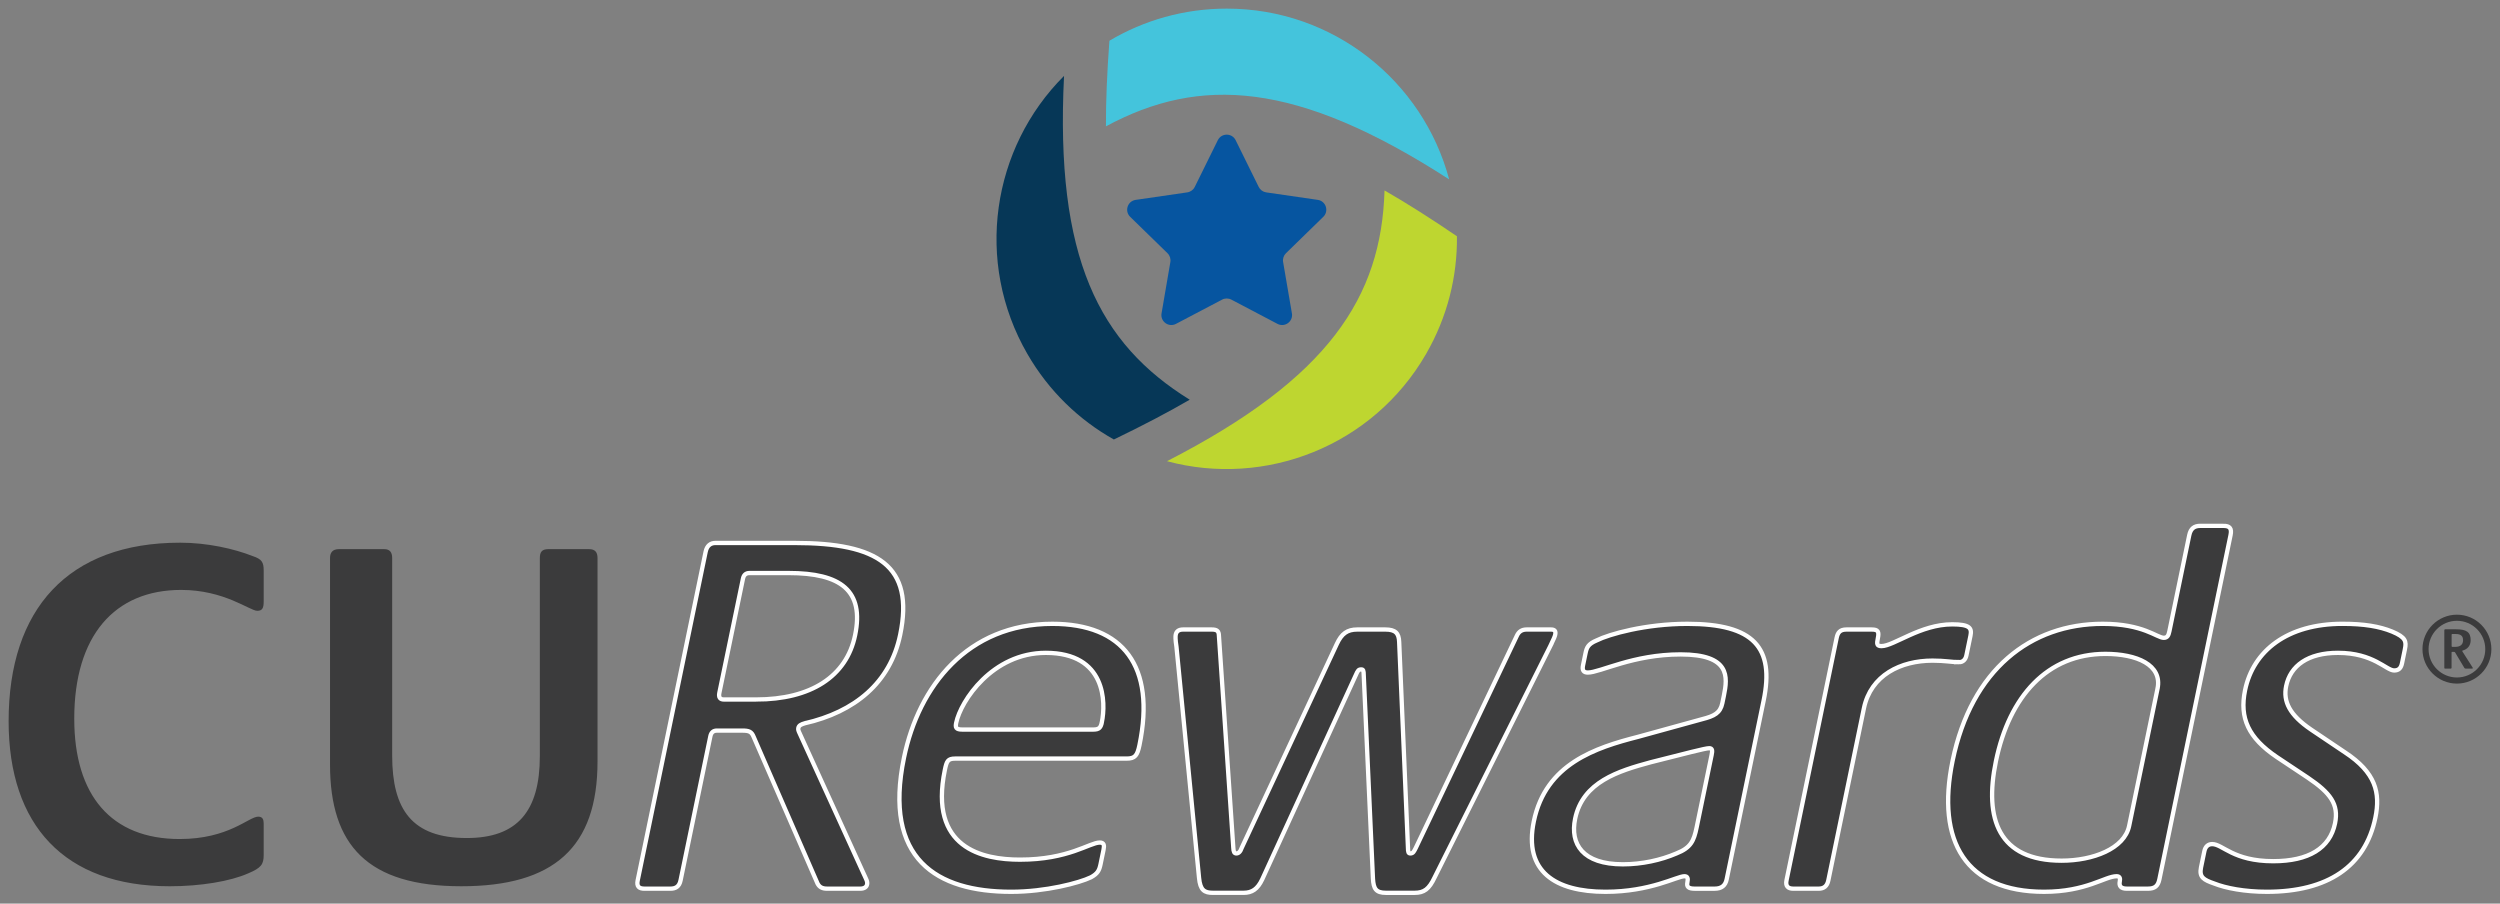
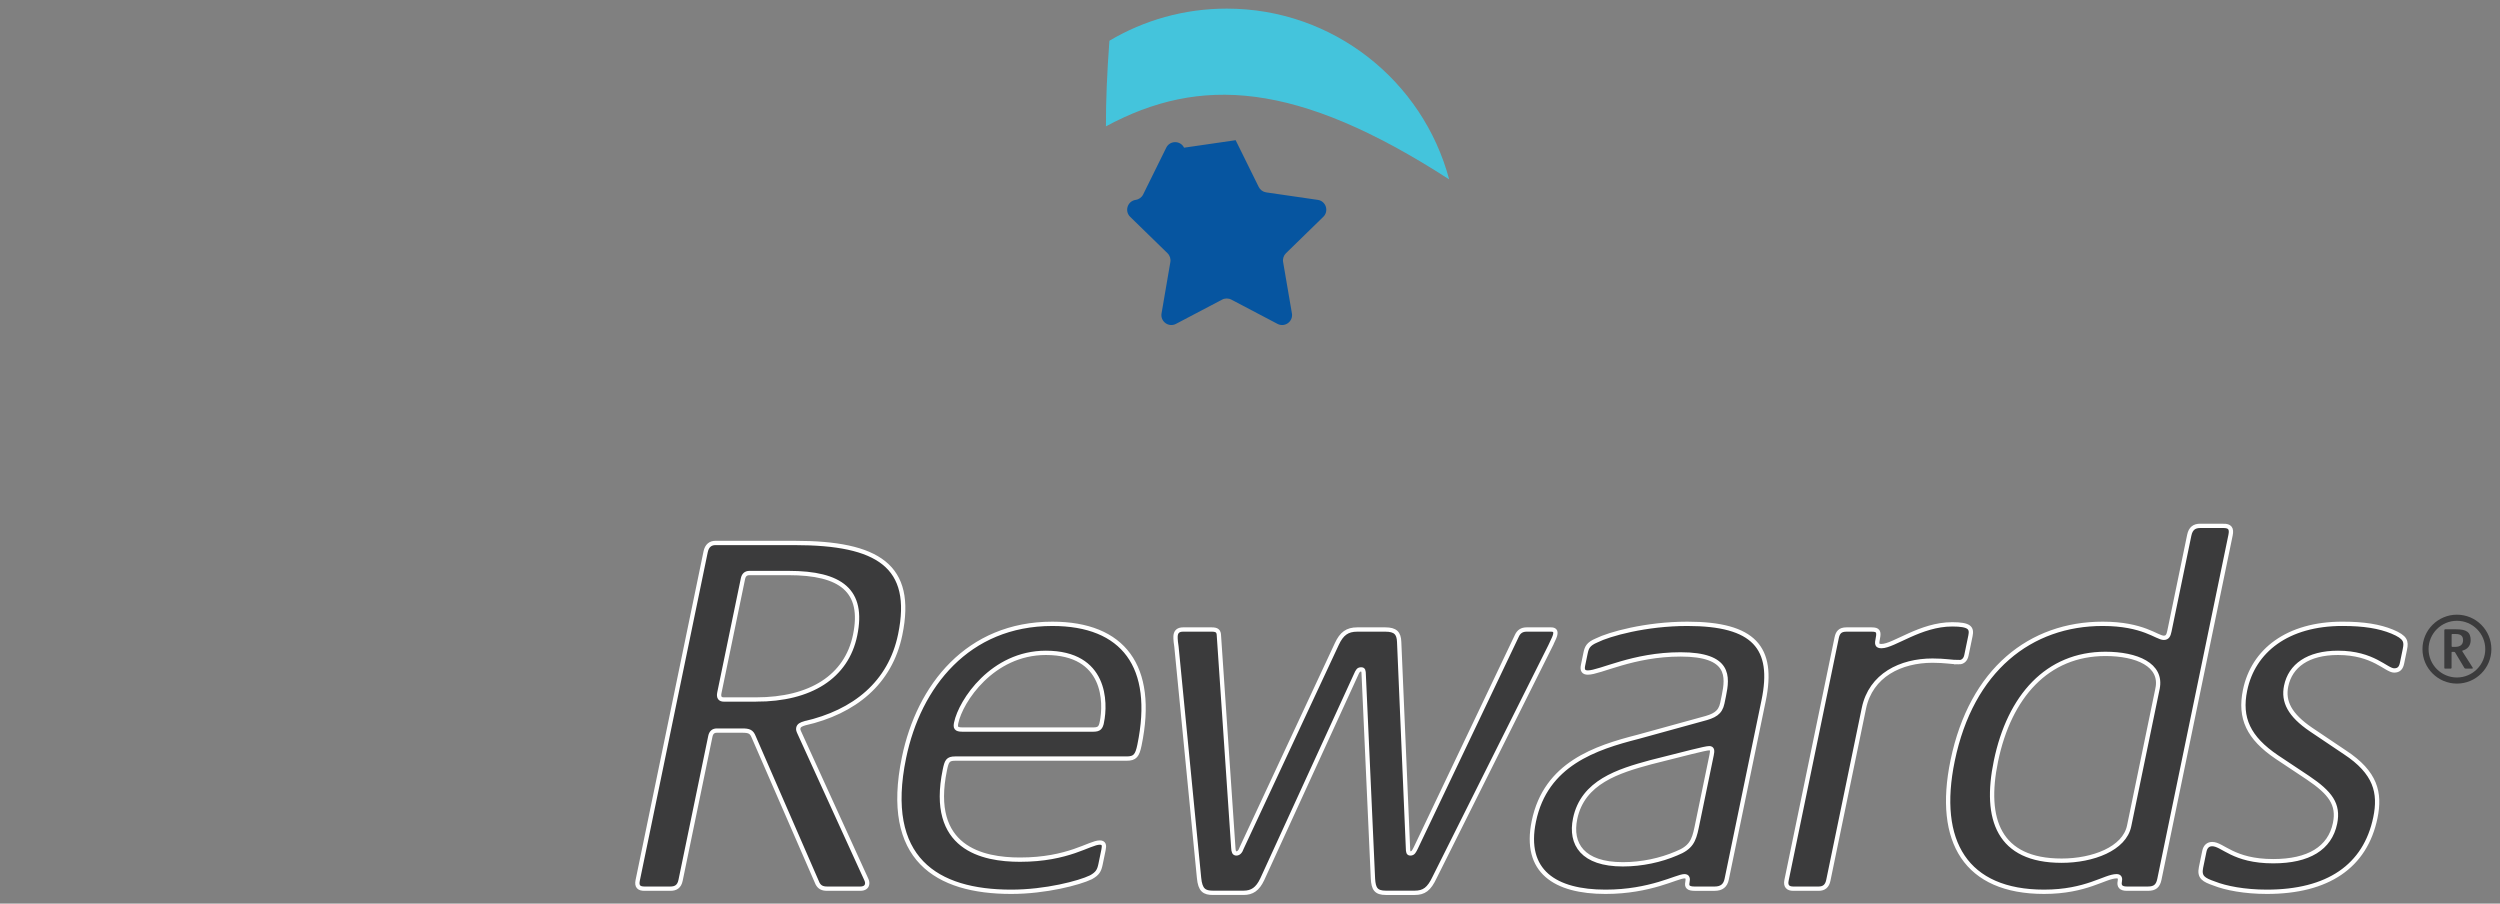
<svg xmlns="http://www.w3.org/2000/svg" id="Layer_1" data-name="Layer 1" viewBox="0 0 580 209.635">
  <rect x="0" y="0" width="580" height="209.635" fill="#808080" stroke="none" />
  <defs>
    <style>
      .cls-1 {
        fill: #063757;
      }

      .cls-2 {
        fill: #bed630;
      }

      .cls-3 {
        fill: none;
      }

      .cls-4 {
        fill: #44c4dc;
      }

      .cls-5, .cls-6 {
        fill: #3b3b3c;
      }

      .cls-7 {
        fill: #0655a0;
      }

      .cls-6 {
        stroke: #fff;
        stroke-miterlimit: 10;
      }
    </style>
  </defs>
  <g id="Logo-CU_Rewards">
    <path class="cls-5" d="M567.082,154.887v-8.645c0-.164.068-.246.219-.246h2.558c2.284,0,3.337.616,3.337,2.53,0,1.231-.725,2.079-1.806,2.38-.109.027-.15.055-.15.123,0,.041.014.068.055.137l2.257,3.543c.11.164.137.219.137.287,0,.068-.055.123-.164.123h-1.477c-.137,0-.246-.055-.315-.164l-2.134-3.57c-.068-.123-.123-.15-.274-.15h-.424c-.096,0-.137.041-.137.137v3.515c0,.164-.082.233-.233.233h-1.217c-.164,0-.233-.068-.233-.233ZM569.64,150.072c1.108,0,1.792-.506,1.792-1.532,0-1.012-.547-1.45-1.71-1.45h-.793c-.096,0-.15.055-.15.15v2.667c0,.109.055.164.15.164h.711ZM570.006,158.595c-4.408,0-7.994-3.586-7.994-7.994s3.586-7.994,7.994-7.994,7.994,3.586,7.994,7.994-3.586,7.994-7.994,7.994ZM570.006,144.024c-3.627,0-6.577,2.95-6.577,6.577s2.951,6.577,6.577,6.577,6.577-2.95,6.577-6.577-2.951-6.577-6.577-6.577Z" />
    <path class="cls-6" d="M186.668,167.814c11.598-2.645,19.867-9.379,22.179-20.562,3.307-15.993-5.177-21.284-24.455-21.284h-18.419c-1.105,0-1.966.601-2.264,2.044l-15.763,76.237c-.298,1.443.339,1.924,1.567,1.924h6.017c1.228,0,2.064-.481,2.362-1.924l6.912-33.429c.174-.842.642-1.323,1.501-1.323h5.894c1.596,0,2.16.24,2.648,1.443l14.82,34.03c.44.842,1.102,1.202,2.207,1.202h7.736c.86,0,1.425-.361,1.55-.962.149-.722-.145-1.082-.902-2.766l-14.702-32.226c-.342-.722-.415-.962-.34-1.323.124-.601.665-.842,1.452-1.082ZM175.41,162.283h-7.49c-.86,0-1.251-.481-1.027-1.563l5.47-26.454c.174-.842.642-1.323,1.501-1.323h9.086c12.156,0,17.573,4.088,15.435,14.43-1.989,9.62-10.328,14.911-22.975,14.911ZM244.143,144.727c-19.646,0-30.98,14.43-34.411,31.024-4.873,23.568,7.559,31.144,24.872,31.144,7.981,0,15.771-2.044,18.501-3.367,1.525-.842,1.919-1.563,2.218-3.006l.696-3.367c.224-1.082.102-1.683-.88-1.683-2.333,0-7.205,3.968-18.502,3.968-8.718,0-21.187-2.645-17.433-20.803.423-2.044.67-2.645,2.389-2.645h39.784c1.965,0,2.482-.722,2.979-3.127,3.779-18.277-3.76-28.138-20.214-28.138ZM255.627,167.574c-.249,1.202-.594,1.683-1.944,1.683h-30.452c-1.474,0-1.62-.481-1.396-1.563,1.044-5.05,8.391-16.233,20.793-16.233,13.998,0,13.944,11.544,12.999,16.113ZM359.847,149.537l-27.003,53.991c-1.309,2.766-2.465,3.607-4.675,3.607h-6.631c-2.333,0-2.871-.962-3.012-3.247l-2.14-47.257c-.022-1.082-.095-1.323-.586-1.323-.614,0-.786.24-1.255,1.322l-21.707,47.377c-1.087,2.285-2.366,3.126-4.33,3.126h-7.122c-1.965,0-2.945-.601-3.208-3.487l-5.242-53.63c-.266-1.683-.239-2.405-.165-2.766.149-.722.617-1.202,1.722-1.202h6.631c1.228,0,1.644.361,1.666,1.443l3.338,49.181c.047.962.218,1.323.709,1.323s.934-.361,1.256-1.323l22.05-47.257c1.111-2.405,2.415-3.367,4.748-3.367h6.508c2.333,0,3.141.842,3.21,2.886l2.039,47.738c.022,1.082.095,1.323.586,1.323.614,0,.836-.481,1.256-1.323l23.43-49.181c.445-.962,1.158-1.443,2.263-1.443h5.648c.86,0,1.153.361.979,1.202-.075.361-.322.962-.964,2.285ZM391.478,144.727c-9.7,0-18.179,2.405-21.056,3.848-2.016.842-2.313,1.683-2.586,3.006l-.572,2.766c-.249,1.202.143,1.683,1.125,1.683,2.824,0,10.448-4.209,21.499-4.209,11.542,0,10.964,5.171,10.044,9.62l-.348,1.683c-.472,2.285-1.849,3.006-4.7,3.728l-14.844,4.088c-9.854,2.525-21.431,6.253-24.19,19.6-2.412,11.664,4.968,16.354,16.634,16.354,10.437,0,16.586-3.607,18.305-3.607.737,0,.883.481.684,1.443-.199.962.193,1.443,1.666,1.443h4.666c1.596,0,2.482-.722,2.78-2.164l8.578-41.485c2.536-12.265-2.214-17.797-17.686-17.797ZM397.098,175.149l-3.481,16.835c-.646,3.126-1.338,4.69-4.681,6.012-3.639,1.563-8.012,2.525-12.433,2.525-9.332,0-12.292-4.69-11.073-10.582,1.765-8.537,10.023-11.063,17.568-13.107,8.158-2.044,12.582-3.247,13.564-3.247.737,0,.735.601.536,1.563ZM454.531,153.625c-1.719,0-3.241-.361-6.188-.361-7.367,0-14.326,3.367-15.917,11.063l-8.255,39.922c-.274,1.323-1.012,1.924-2.24,1.924h-5.894c-1.228,0-1.84-.601-1.567-1.924l11.636-56.276c.249-1.202.766-1.924,2.24-1.924h5.894c1.474,0,1.742.481,1.419,2.044-.274,1.323-.25,1.804.855,1.804,2.824,0,9.026-5.05,16.393-5.05,4.052,0,4.615.842,4.242,2.646l-.945,4.569c-.199.962-.814,1.563-1.674,1.563ZM515.847,122h-5.403c-1.351,0-2.212.601-2.535,2.164l-4.6,22.246c-.199.962-.446,1.563-1.306,1.563-1.596,0-4.731-3.247-14.186-3.247-16.7,0-30.43,10.582-34.806,31.745-3.904,18.879,3.164,30.422,21.215,30.422,9.823,0,14.13-3.607,16.831-3.607.737,0,.883.481.734,1.202-.224,1.082.266,1.683,1.617,1.683h4.912c1.596,0,2.334-.601,2.658-2.164l16.509-79.844c.323-1.563-.166-2.164-1.64-2.164ZM500.549,159.758l-6.589,31.865c-1.094,5.291-8.419,8.056-15.664,8.056-14.612,0-18.026-9.62-15.241-23.087,3.108-15.031,11.9-24.891,25.407-24.891,7.245,0,13.23,2.525,12.087,8.057ZM557.939,150.619l-.671,3.247c-.224,1.082-.716,1.683-1.822,1.683-1.842,0-4.803-4.088-13.03-4.088-6.999,0-11.059,3.006-12.028,7.696-.746,3.607.818,6.734,5.77,10.101l7.87,5.291c7.135,4.69,8.252,9.379,7.059,15.151-2.337,11.303-11.046,17.195-25.167,17.195-5.157,0-9.527-.842-12.25-1.924-2.405-.842-3.508-1.443-3.036-3.728l.771-3.728c.224-1.082.839-1.683,1.821-1.683,2.456,0,4.828,3.968,14.16,3.968,8.227,0,13.146-3.006,14.34-8.778.92-4.449-1.112-7.095-6.285-10.582l-7.232-4.81c-6.57-4.449-8.695-9.018-7.353-15.512,1.89-9.139,9.813-15.392,22.583-15.392,5.034,0,8.594.601,11.538,1.804,3.165,1.323,3.334,2.285,2.961,4.088Z" />
-     <path class="cls-5" d="M61.177,132.361v7.152c0,1.615-.346,2.192-1.5,2.192-1.73,0-7.613-4.845-17.649-4.845-15.457,0-24.801,10.613-24.801,29.877,0,17.765,8.536,27.916,24.455,27.916,11.42,0,16.034-5.191,18.226-5.191,1.038,0,1.269.692,1.269,1.615v7.267c0,2.192-.577,2.999-3.576,4.268-4.153,1.846-11.074,2.999-18.226,2.999-24.455,0-37.375-14.189-37.375-38.298,0-26.07,13.843-41.412,39.797-41.412,6.229,0,12.458,1.384,16.842,3.115,2.076.692,2.538,1.384,2.538,3.345ZM138.625,129.477v47.18c0,19.956-10.151,28.954-31.607,28.954-21.687,0-30.454-9.459-30.454-28.262v-47.872c0-1.269.577-2.076,2.076-2.076h10.497c1.269,0,1.846.692,1.846,2.076v45.796c0,12.574,4.614,19.149,17.303,19.149,11.651,0,16.957-6.114,16.957-19.034v-45.911c0-1.384.461-2.076,1.961-2.076h9.459c1.384,0,1.961.692,1.961,2.076Z" />
    <g id="Icon-CU_Rewards">
-       <circle class="cls-3" cx="284.601" cy="55.408" r="53.405" />
-       <path class="cls-2" d="M338.006,54.81c-6.114-4.162-11.672-7.686-16.793-10.625-.743,24.703-12.866,43.532-50.473,62.811,22.795,6.141,47.748-3.469,60.111-24.884,4.971-8.611,7.269-18.031,7.156-27.302-0-0-.001-.001-.001-.001Z" />
-       <path class="cls-1" d="M258.417,101.961c6.661-3.214,12.492-6.266,17.597-9.231-21.02-12.995-31.264-32.909-29.156-75.12-16.715,16.672-20.87,43.088-8.507,64.503,4.971,8.611,11.98,15.311,20.064,19.849 0-0.0.001-0.0.001-.001Z" />
      <path class="cls-4" d="M257.381,9.454c-.548,7.376-.82,13.952-.805,19.856,21.764-11.708,44.13-10.623,79.629,12.309-6.08-22.813-26.878-39.62-51.604-39.62-9.943,0-19.249,2.72-27.22,7.453,0,.001,0,.001,0,.001Z" />
-       <path class="cls-7" d="M286.67,32.525l5.351,10.844c.336.681.985,1.153,1.737,1.262l11.967,1.739c1.892.275,2.647,2.6,1.278,3.934l-8.659,8.441c-.544.53-.792,1.293-.663,2.042l2.044,11.919c.323,1.884-1.655,3.321-3.347,2.432l-10.703-5.627c-.672-.353-1.475-.353-2.147,0l-10.703,5.627c-1.692.89-3.67-.547-3.347-2.432l2.044-11.919c.128-.748-.12-1.512-.663-2.042l-8.659-8.441c-1.369-1.335-.614-3.659,1.278-3.934l11.967-1.739c.751-.109,1.401-.581,1.737-1.262l5.351-10.844c.846-1.714,3.291-1.714,4.137,0Z" />
+       <path class="cls-7" d="M286.67,32.525l5.351,10.844c.336.681.985,1.153,1.737,1.262l11.967,1.739c1.892.275,2.647,2.6,1.278,3.934l-8.659,8.441c-.544.53-.792,1.293-.663,2.042l2.044,11.919c.323,1.884-1.655,3.321-3.347,2.432l-10.703-5.627c-.672-.353-1.475-.353-2.147,0l-10.703,5.627c-1.692.89-3.67-.547-3.347-2.432l2.044-11.919c.128-.748-.12-1.512-.663-2.042l-8.659-8.441c-1.369-1.335-.614-3.659,1.278-3.934c.751-.109,1.401-.581,1.737-1.262l5.351-10.844c.846-1.714,3.291-1.714,4.137,0Z" />
    </g>
  </g>
-   <rect class="cls-3" x="2" y="2" width="576" height="576" />
</svg>